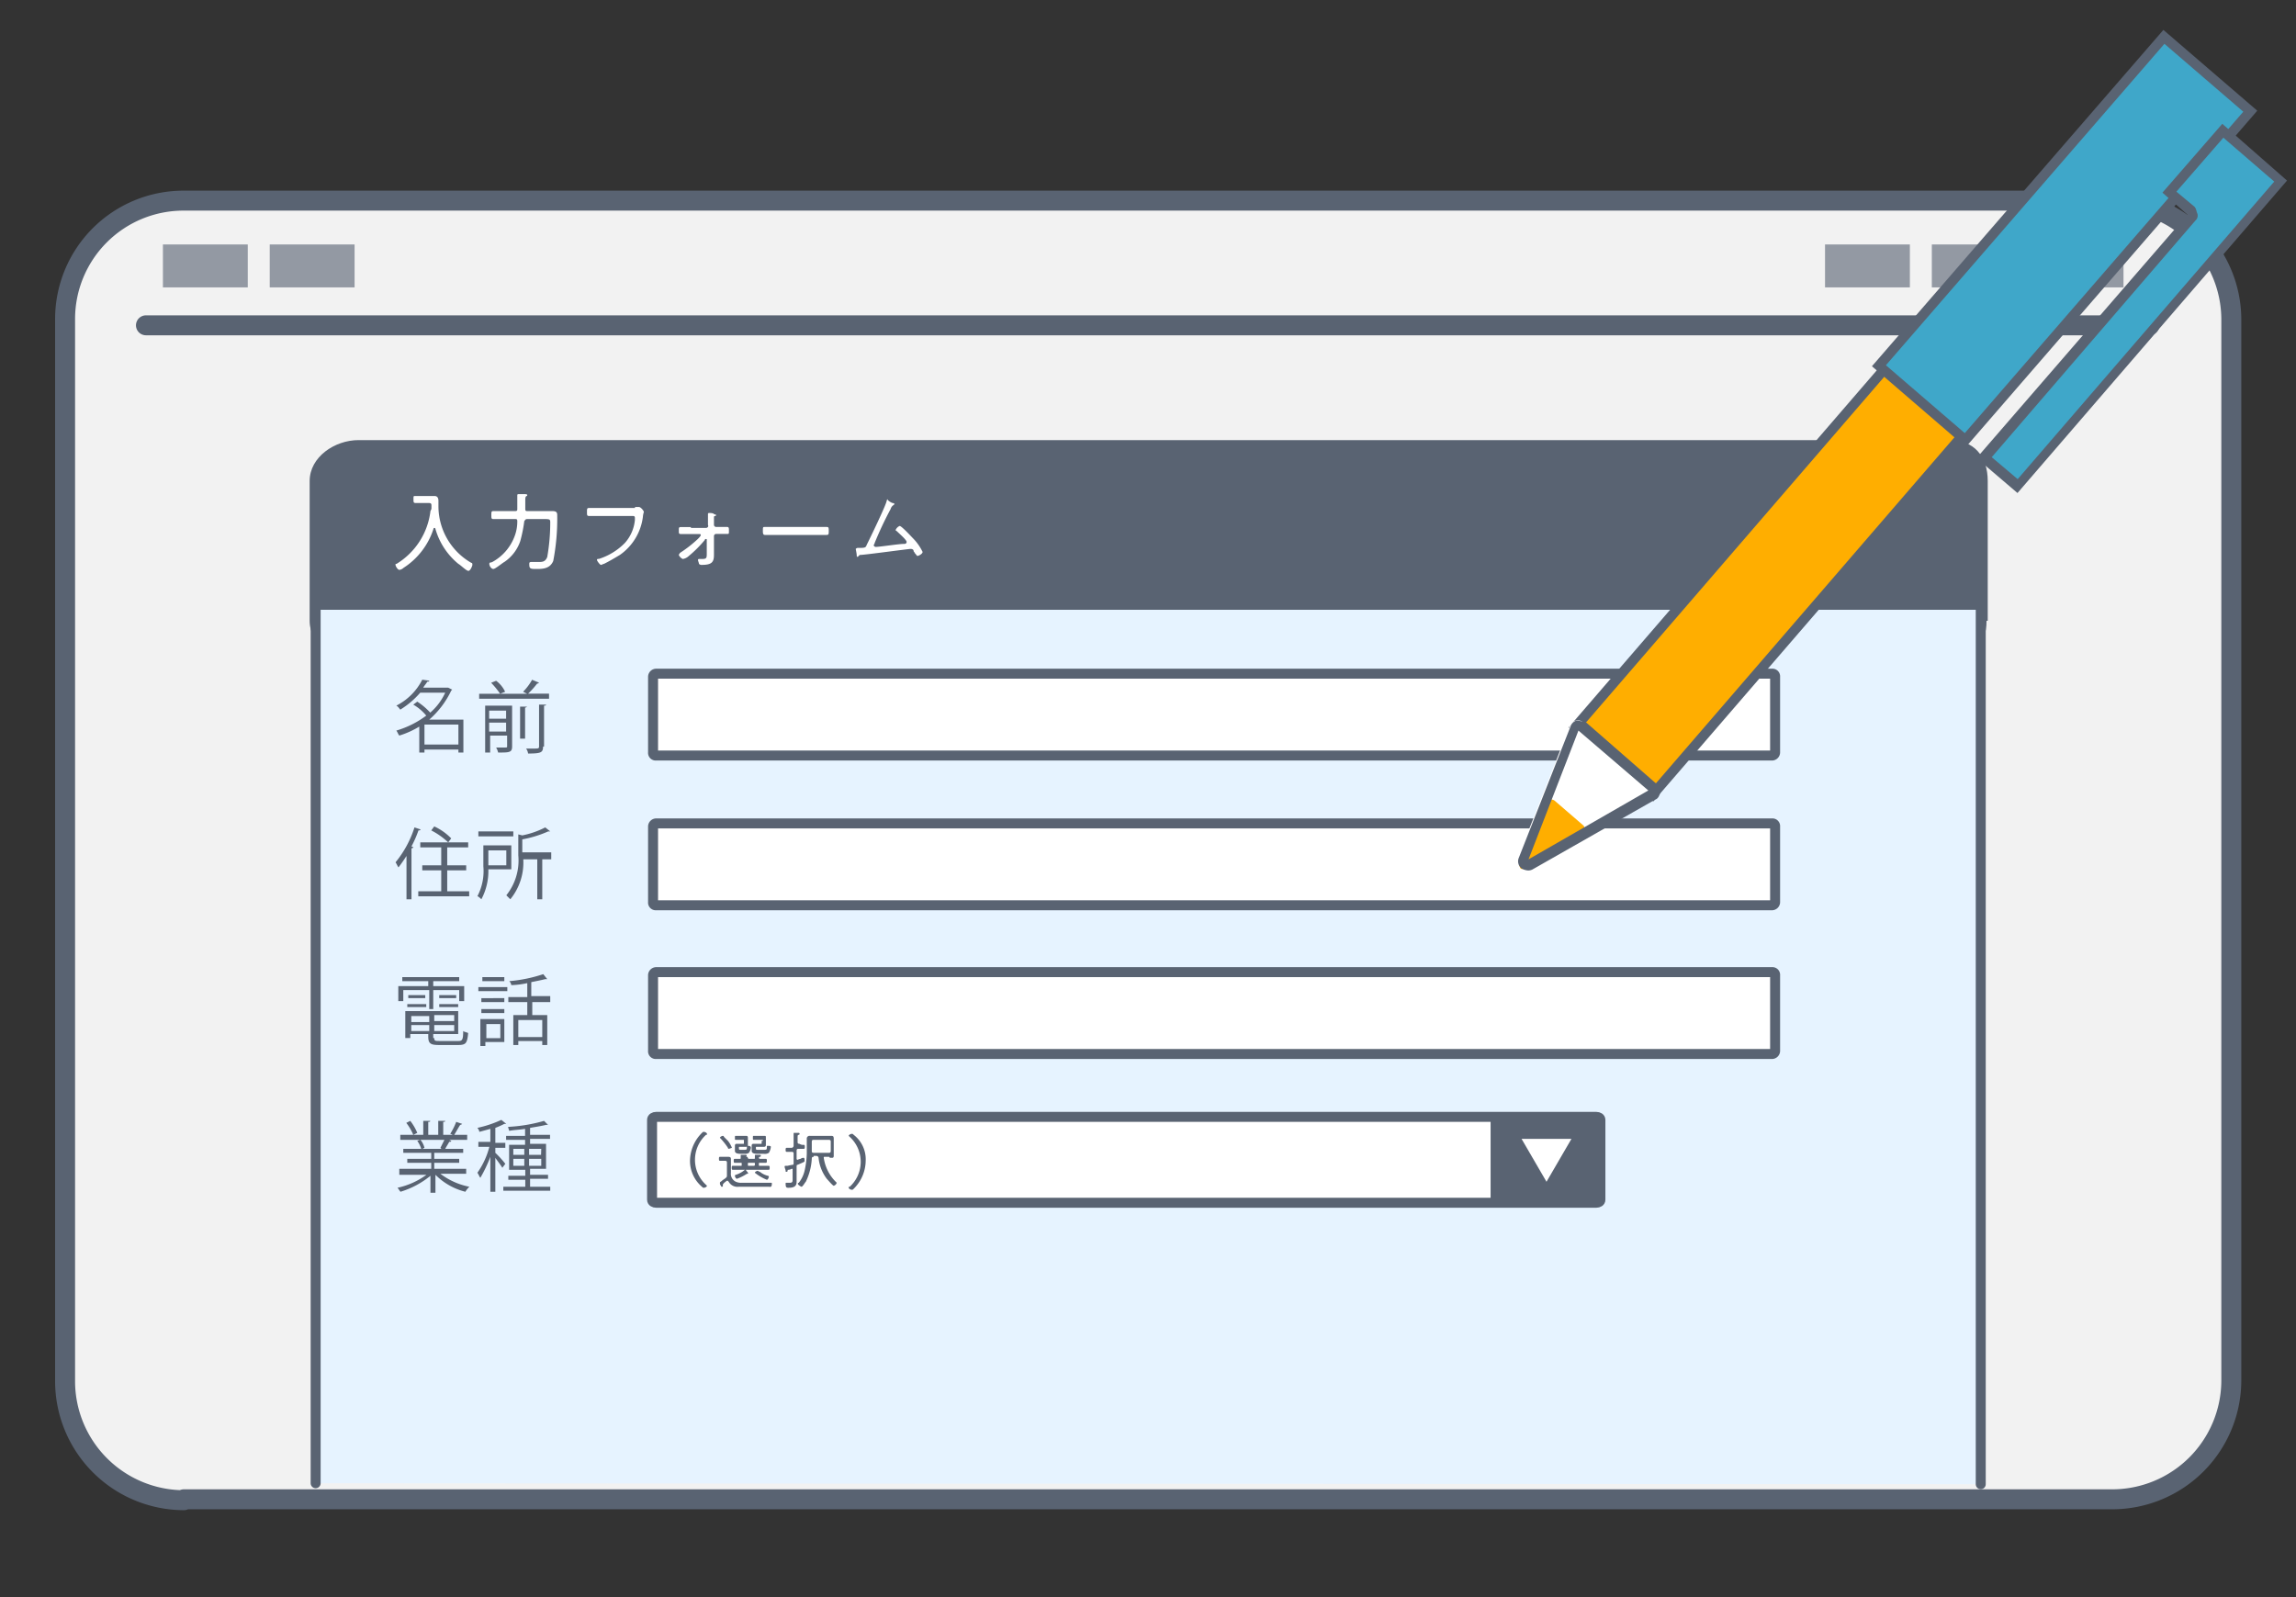
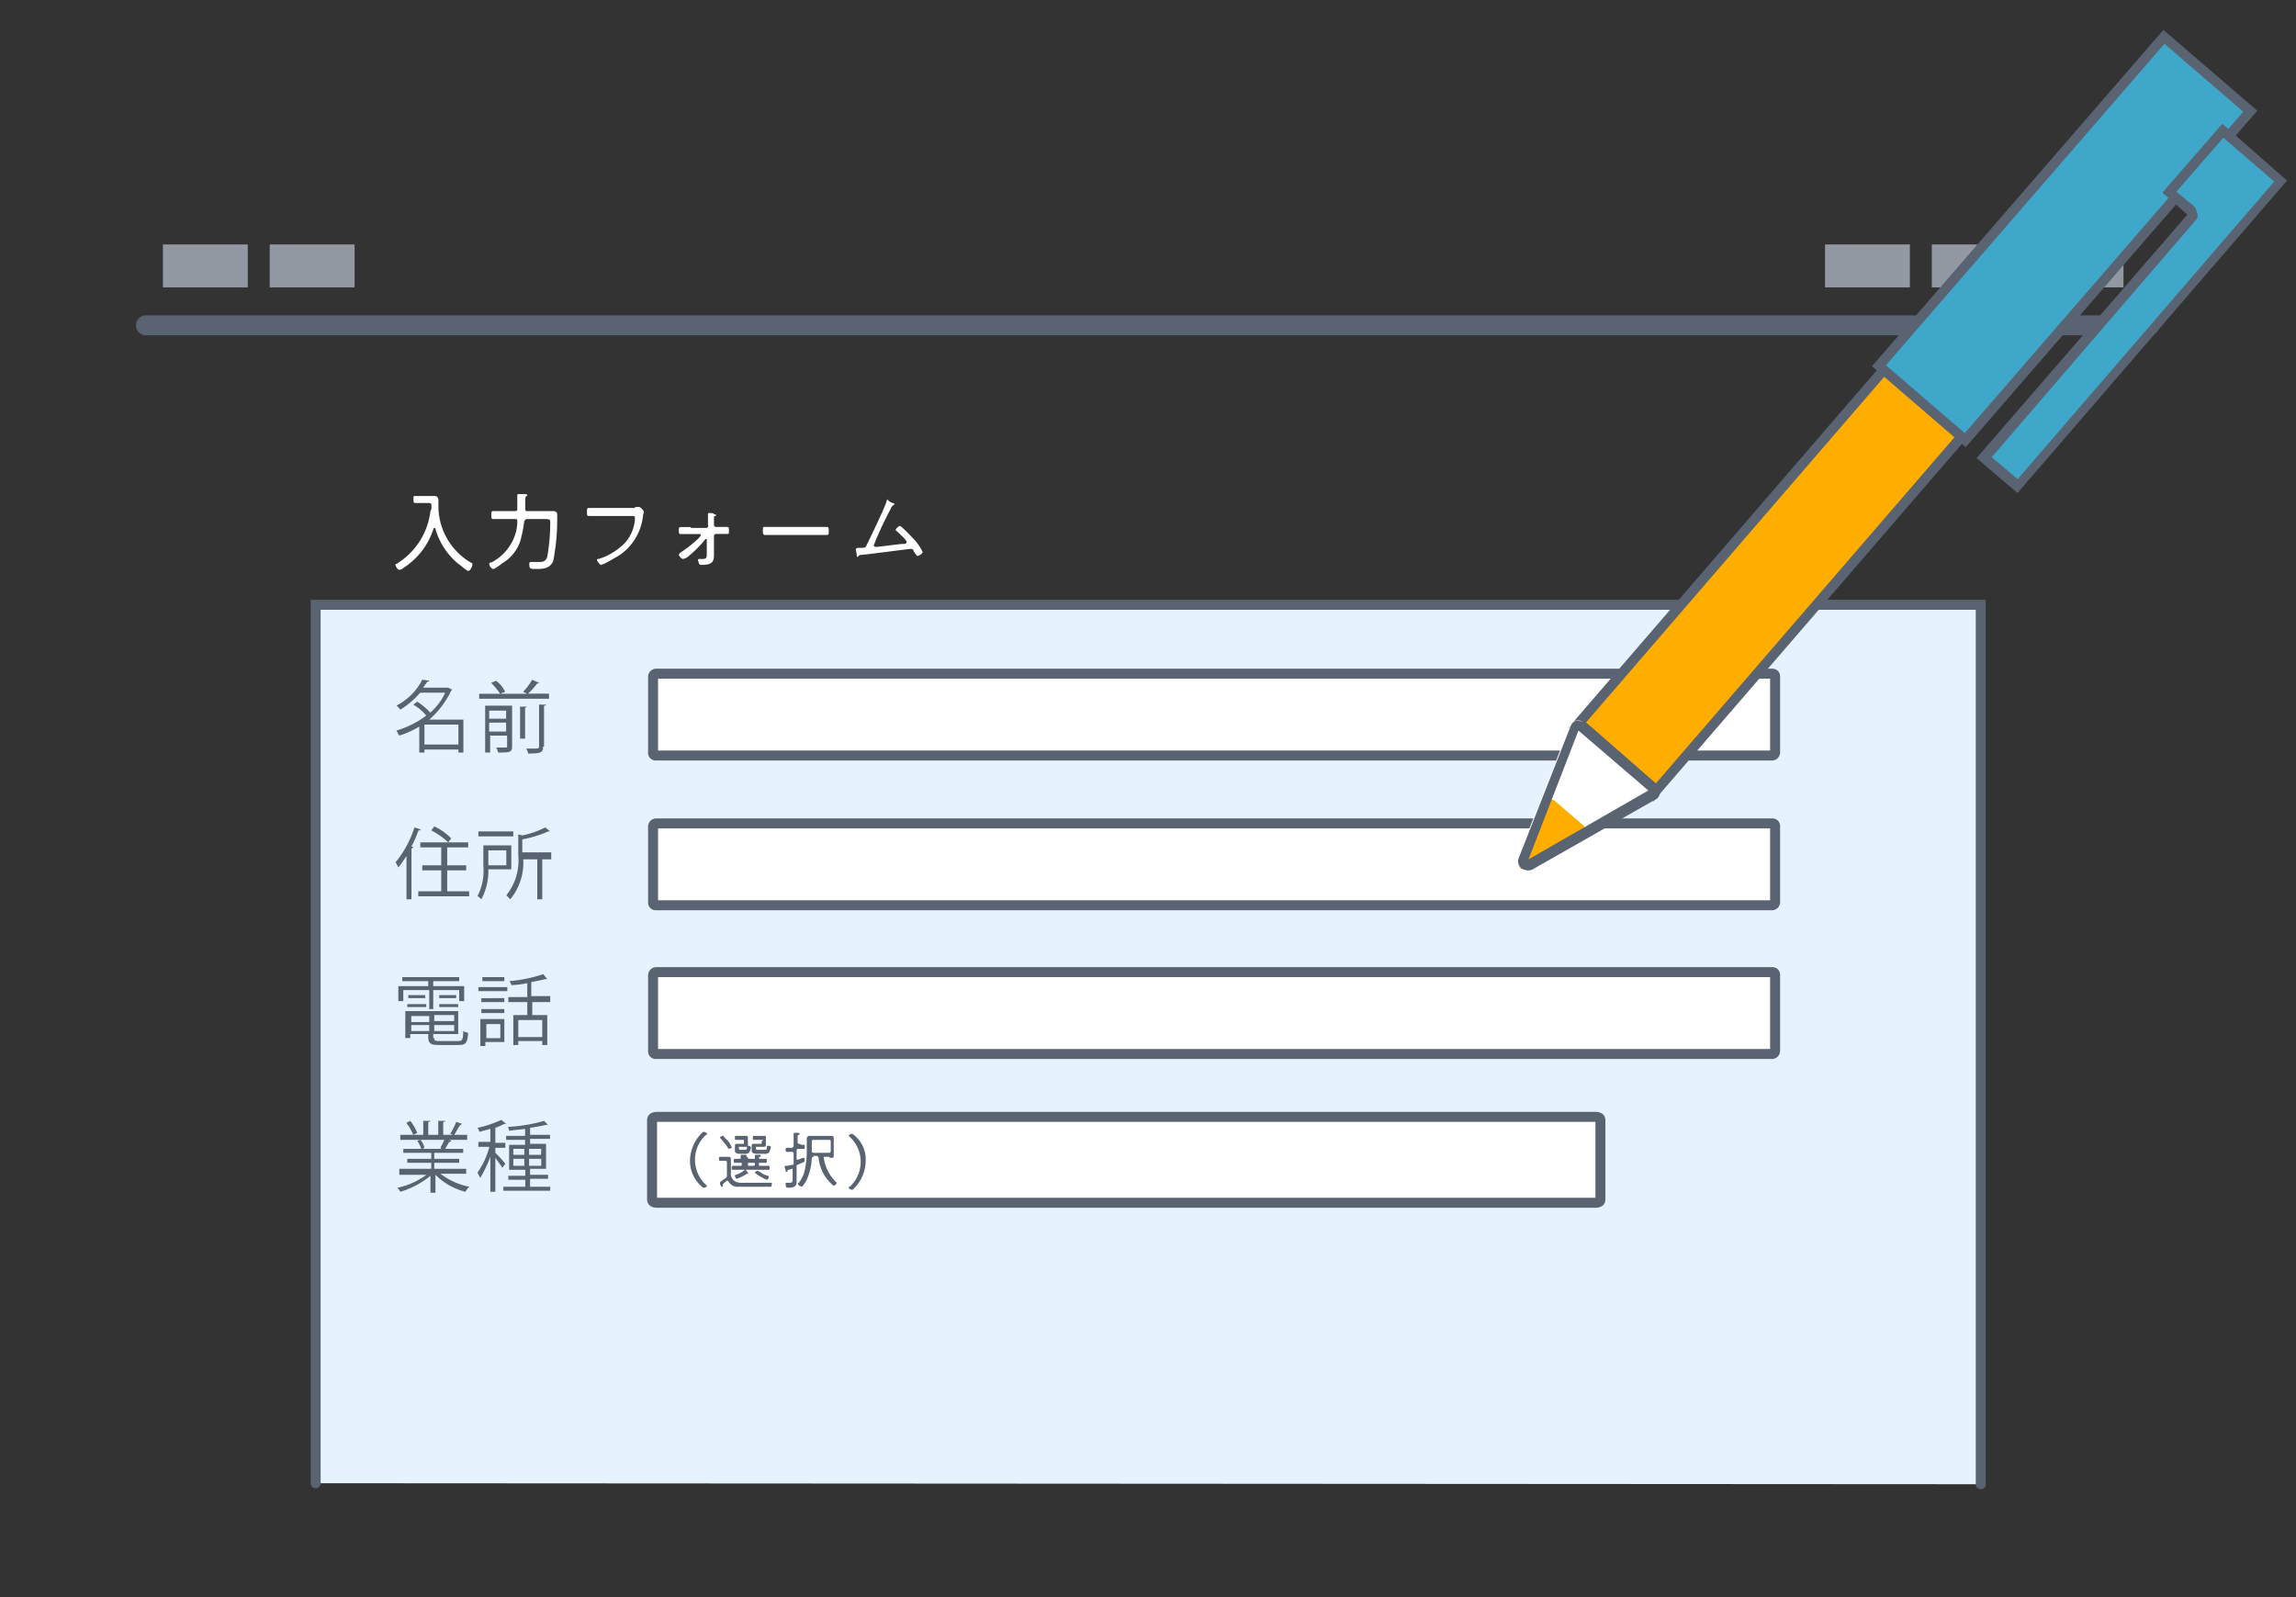
<svg xmlns="http://www.w3.org/2000/svg" viewBox="0 0 230 160">
  <rect x="0" y="0" width="230" height="160" fill="#333333" stroke="none" />
  <defs>
    <style>.cls-1,.cls-4{fill:none;}.cls-2{fill:#f2f2f2;}.cls-2,.cls-4,.cls-6,.cls-8{stroke:#596372;}.cls-2,.cls-4,.cls-6{stroke-linecap:round;}.cls-2,.cls-4,.cls-8{stroke-linejoin:round;}.cls-2,.cls-4{stroke-width:2px;}.cls-3{fill:#9399a3;}.cls-5{fill:#596372;}.cls-6{fill:#e6f3ff;stroke-miterlimit:10;}.cls-7,.cls-8{fill:#fff;}.cls-9{fill:#ffae00;}.cls-10{fill:#3fa7c9;}</style>
  </defs>
  <g id="レイヤー_2" data-name="レイヤー 2">
    <g id="レイヤー_1-2" data-name="レイヤー 1">
      <rect class="cls-1" width="230" height="160" />
-       <path class="cls-2" d="M18.42,150.29a11.93,11.93,0,0,1-11.9-11.9V32a11.86,11.86,0,0,1,11.9-11.9h193.2A11.93,11.93,0,0,1,223.52,32v106.3a11.93,11.93,0,0,1-11.9,11.9H18.42Z" />
      <rect class="cls-3" x="204.22" y="24.49" width="8.5" height="4.3" />
      <rect class="cls-3" x="193.52" y="24.49" width="8.5" height="4.3" />
      <rect class="cls-3" x="182.82" y="24.49" width="8.5" height="4.3" />
      <rect class="cls-3" x="27.02" y="24.49" width="8.5" height="4.3" />
      <rect class="cls-3" x="16.32" y="24.49" width="8.5" height="4.3" />
      <line class="cls-4" x1="14.62" y1="32.59" x2="215.32" y2="32.59" />
-       <path class="cls-5" d="M199,62.19c0,2.4-1.4,4.1-3.8,4.1H35.92c-2.4,0-4.9-1.7-4.9-4.1v-14c0-2.4,2.5-4.1,4.9-4.1h159.4c2.4,0,3.8,1.6,3.8,4.1v14Z" />
      <polyline class="cls-6" points="31.62 148.59 31.62 60.59 198.42 60.59 198.42 148.69" />
      <path class="cls-7" d="M43.22,50.89h0v-.2c0-.2,0-.3-.3-.3h-1.3c-.2,0-.2-.1-.2-.4s0-.3.2-.3h1.9c.3,0,.4.2.4.5v.5a6.55,6.55,0,0,0,3.3,5.7c.1,0,.1.1.1.2s-.2.6-.4.6-.8-.6-1-.7a7,7,0,0,1-2.3-3.5.1.1,0,1,0-.2,0,7.29,7.29,0,0,1-3,3.9.76.76,0,0,1-.4.2c-.2,0-.4-.4-.4-.5s0-.1.1-.1a7.17,7.17,0,0,0,3.4-5.3C43.22,51,43.22,51,43.22,50.89Z" />
      <path class="cls-7" d="M52.62,51c0,.2.1.2.2.2h2.5c.5,0,.5.2.5.5a22.17,22.17,0,0,1-.4,4.5c-.3.7-.9.8-1.6.8s-.8,0-.8-.5c0-.1,0-.2.2-.2h.7c.4,0,.7,0,.9-.5a19.83,19.83,0,0,0,.3-3.5c0-.3-.1-.3-.7-.3h-1.6c-.2,0-.2.1-.3.2a14.16,14.16,0,0,1-.4,2,4.12,4.12,0,0,1-1.6,2.1c-.2.1-.9.7-1.1.7s-.4-.3-.4-.5.1-.1.3-.2a4.88,4.88,0,0,0,2.2-2.5,4.15,4.15,0,0,0,.3-1.6c0-.2-.1-.2-.2-.2h-2.2c-.2,0-.2-.1-.2-.4s0-.4.2-.4h2.2c.2,0,.2-.1.2-.2v-1.4c0-.1.1-.1.2-.1h.4c.2,0,.4,0,.4.1a.1.1,0,0,1-.1.1c-.1.1-.1.2-.1.5Z" />
      <path class="cls-7" d="M63.62,50.79H64c.2,0,.5.4.5.5a2,2,0,0,0-.1.5,5.49,5.49,0,0,1-2.3,3.8c-.5.3-1,.6-1.6.9-.1,0-.2.1-.3.1s-.4-.4-.4-.5.1-.1.2-.1a6.33,6.33,0,0,0,2.6-1.6,4,4,0,0,0,1-2.3v-.2c0-.2-.1-.2-.3-.2H59c-.2,0-.2-.1-.2-.4s0-.4.2-.4h4.6Z" />
      <path class="cls-7" d="M69.22,52.89h1.5c.1,0,.3-.1.2-.3v-1.1a.1.1,0,0,1,.1-.1c.1,0,.4,0,.5.1s.2,0,.2.1,0,.1-.1.1-.1.1-.1.2v.7a.22.22,0,0,0,.2.2h1.1c.2,0,.2.1.2.4s0,.3-.2.3h-1.1a.22.22,0,0,0-.2.2v1.9c0,.7-.2,1-1.2,1a.37.37,0,0,1-.3-.1c0-.1-.1-.3-.1-.4A.1.1,0,0,1,70,56h.3c.5,0,.5-.1.5-.6v-1.3c0-.1,0-.1-.1-.1a.1.1,0,0,0-.1.1,12.09,12.09,0,0,1-1.6,1.6,1.14,1.14,0,0,1-.6.3.78.78,0,0,1-.4-.4c0-.1.1-.1.1-.2a12.38,12.38,0,0,0,1.8-1.4c.1-.1.3-.3.3-.4a.1.1,0,0,0-.1-.1h-1.9c-.2,0-.2-.1-.2-.3v-.1c0-.2,0-.3.2-.3h1Z" />
      <path class="cls-7" d="M81.82,52.79h1c.2,0,.2.1.2.4s0,.4-.2.4h-6.2c-.2,0-.2-.2-.2-.4,0-.4,0-.4.2-.4h5.2Z" />
      <path class="cls-7" d="M89.42,50.39a.35.35,0,0,1,.2.1l-.1.1a.68.68,0,0,0-.3.4,35.39,35.39,0,0,0-1.6,3.4.35.35,0,0,1-.1.2.22.22,0,0,0,.2.2c.4,0,2.3-.3,2.8-.3.1,0,.3,0,.3-.2s-.7-.8-.9-1-.2-.1-.2-.2a.78.78,0,0,1,.4-.4c.2,0,1.2,1.1,1.4,1.3a5.08,5.08,0,0,1,.9,1.3c0,.2-.4.4-.5.4s-.1-.1-.3-.3c0-.1-.1-.1-.1-.2s-.1-.2-.3-.2-4.6.6-5,.6c-.1,0-.1,0-.2.1l-.1.1c-.1,0-.1-.1-.1-.2s-.1-.6-.1-.6.1-.1.2-.1c.7,0,.8,0,.9-.3.3-.6,1.9-3.9,2-4.4a.35.35,0,0,1,.1-.2C88.82,50.09,89.32,50.39,89.42,50.39Z" />
      <path class="cls-8" d="M177.82,105.29a.32.32,0,0,1-.3.3H65.72a.27.27,0,0,1-.3-.3v-7.6a.32.32,0,0,1,.3-.3h111.8a.27.27,0,0,1,.3.3v7.6Z" />
      <path class="cls-8" d="M177.82,90.39a.32.32,0,0,1-.3.3H65.72a.27.27,0,0,1-.3-.3v-7.6a.32.32,0,0,1,.3-.3h111.8a.27.27,0,0,1,.3.3v7.6Z" />
      <path class="cls-8" d="M177.82,75.39a.32.32,0,0,1-.3.3H65.72a.27.27,0,0,1-.3-.3v-7.6a.32.32,0,0,1,.3-.3h111.8a.27.27,0,0,1,.3.3v7.6Z" />
      <path class="cls-5" d="M46.42,72.09v3.3h-.5v-.3h-3.4v.3H42v-2.6a8.82,8.82,0,0,1-2,.9c-.1-.1-.2-.4-.3-.5a9.39,9.39,0,0,0,3-1.5,4.73,4.73,0,0,0-1.3-1.1l.4-.3a6.89,6.89,0,0,1,1.3,1.1,5.85,5.85,0,0,0,1.5-2h-2.5a8.52,8.52,0,0,1-2,1.7c-.1-.1-.2-.3-.4-.4a5.88,5.88,0,0,0,2.6-2.6l.7.1c0,.1-.1.1-.2.1-.1.2-.3.4-.4.6h2.5l.4.2-.1.1a8.93,8.93,0,0,1-2.2,2.9Zm-3.9,2.5h3.4v-2h-3.4Z" />
      <path class="cls-5" d="M54,68.39a.35.35,0,0,1-.2.1,8.12,8.12,0,0,1-.9,1H55V70H48v-.5h2.1a8.7,8.7,0,0,0-.9-1.1l.5-.2a2.92,2.92,0,0,1,.9,1.1l-.5.2h2.7l-.4-.2a5.38,5.38,0,0,0,.9-1.2Zm-3,2.3h.3v4.1c0,.6-.3.6-1.4.6a1.69,1.69,0,0,0-.2-.5h.5c.6,0,.6,0,.6-.1v-1.1h-1.7v1.7h-.5v-4.7Zm-.3.5H49V72h1.7ZM49,73.29h1.7v-.9H49Zm3.1-2.5h.7a.35.35,0,0,1-.2.1V74h-.5Zm2.3,4c0,.6-.2.7-1.5.7a1.06,1.06,0,0,0-.2-.5h.8c.4,0,.5,0,.5-.2v-4.2h.7c0,.1-.1.1-.2.1v4.1Z" />
      <path class="cls-5" d="M40.82,85.59a14.63,14.63,0,0,1-.9,1.3c-.1-.1-.2-.4-.3-.5a10.59,10.59,0,0,0,1.9-3.5l.6.2c0,.1-.1.1-.2.1a11.11,11.11,0,0,1-.7,1.6l.2.1a.35.35,0,0,1-.2.1v5.1h-.5v-4.5Zm3.9,3.7H47v.5h-5.1v-.5h2.3v-2.1h-1.9v-.5h1.9v-1.8h-2.1v-.5h2.8a7.35,7.35,0,0,0-1.7-1.2l.3-.4a5.69,5.69,0,0,1,1.7,1.2l-.3.4h2v.5h-2.1v1.8h1.9v.5h-1.9v2.1Z" />
      <path class="cls-5" d="M51.22,87.09h-2.3a6,6,0,0,1-.7,3c-.1-.1-.3-.3-.4-.3a5.41,5.41,0,0,0,.6-3v-2.1h2.8Zm.2-3.8v.5h-3.5v-.5Zm-.7,1.9h-1.8v1.5h1.8Zm4.5.4v.5h-.9v4h-.5v-4h-1.4a5.81,5.81,0,0,1-1.3,4l-.4-.4a5.57,5.57,0,0,0,1.2-4v-2.1l.4.1a8.7,8.7,0,0,0,2.3-.8l.5.4h-.2a11.5,11.5,0,0,1-2.6.8v1.3h2.9Z" />
      <path class="cls-5" d="M43,101.09v-1.9h-2.6v1.1h-.5v-1.5h3v-.5h-2.6v-.4H46v.4h-2.6v.5h3.1v1.5H46v-1.1h-2.6v1.9Zm.5,2.9c0,.3.1.3.6.3h1.8c.4,0,.5-.1.5-1,.1.1.3.1.5.2-.1,1-.2,1.2-1,1.2H44c-.8,0-1.1-.1-1.1-.8v-.3h-1.8v.4h-.5v-2.7h5.3v2.3h-2.5v.4Zm-2.7-3.1v-.3h1.9v.3Zm.1-1.2h1.7v.3h-1.7Zm2.1,2.1h-1.8v.6H43Zm-1.8,1.5H43v-.6h-1.8Zm4.3-1v-.6h-2v.6Zm-2,1h2v-.6h-2Zm.5-3.6h1.7v.3H44Zm0,1.2v-.3h1.9v.3Z" />
      <path class="cls-5" d="M47.92,99.29v-.4h2.9v.4Zm2.6,2.8v2.3h-1.9v.4h-.5v-2.7Zm0-2.1v.4h-2.3V100Zm-2.3,1.5v-.4h2.3v.4Zm2.3-3.6v.4h-2.2v-.4Zm-.4,4.7h-1.4V104h1.4Zm5.1-2.2h-1.9v1.3h1.5v3h-.5v-.4h-2.4v.4h-.5v-3h1.4v-1.3h-1.9v-.5h1.9v-1.4a8.75,8.75,0,0,1-1.6.2.76.76,0,0,0-.2-.4,14.49,14.49,0,0,0,3.4-.7l.4.5h-.2c-.4.1-.9.2-1.4.3v1.4h1.9v.6Zm-.9,3.5v-1.7h-2.4v1.7Z" />
      <path class="cls-5" d="M46.82,117.59h-2.7a7,7,0,0,0,2.9,1.3,2.18,2.18,0,0,0-.4.5,6.38,6.38,0,0,1-3-1.7v1.8h-.5v-1.7a8.7,8.7,0,0,1-3,1.6c-.1-.1-.2-.3-.3-.4a7.62,7.62,0,0,0,2.9-1.3H40v-.6h3.2v-.6h-2.4v-.4h2.4v-.6h-2.8v-.4h1.8a3,3,0,0,0-.4-.8l.3-.1h-2v-.5h1.3a5.23,5.23,0,0,0-.7-1.2l.4-.2a5.23,5.23,0,0,1,.7,1.2l-.4.2h1v-1.4h.7c0,.1-.1.1-.2.1v1.3h1v-1.4h.7c0,.1-.1.1-.2.1v1.3h1c-.1,0-.2-.1-.3-.1a6.72,6.72,0,0,0,.6-1.2l.6.2a.35.35,0,0,1-.2.1c-.2.3-.4.7-.6,1h1.3v.5H45l.2.1c0,.1-.1.1-.2.1-.1.2-.3.5-.4.7h1.8v.4h-2.9v.6H46v.4h-2.5v.6h3.2v.5Zm-2.7-2.6.4-.8h-2.4a2,2,0,0,1,.4.8l-.2.1h1.9Z" />
      <path class="cls-5" d="M49.62,115.49a10,10,0,0,1,1,1.1l-.3.4c-.1-.2-.5-.7-.7-1v3.4h-.5v-3.5a13.9,13.9,0,0,1-1,2.1c-.1-.1-.2-.4-.3-.5a7.85,7.85,0,0,0,1.2-2.6h-1.1v-.5h1.2v-1.3l-1.1.3a.76.76,0,0,0-.2-.4,11.22,11.22,0,0,0,2.4-.8l.5.4h-.2a7.93,7.93,0,0,1-.9.4v1.5h1v.5h-1Zm3.4,3.4h2.1v.4h-4.7v-.4h2.2v-.7h-1.7v-.4h1.7v-.6H51v-2.5h1.6v-.5h-1.9v-.4h1.9v-.7c-.6.1-1.1.1-1.6.2,0-.1-.1-.3-.1-.4a15.8,15.8,0,0,0,3.6-.6l.4.4h-.2c-.4.1-1,.2-1.6.3v.7h2v.4h-2v.5h1.6v2.5h-1.6v.6h1.8v.4h-1.8v.8Zm-1.6-3.8v.6h1.1v-.6Zm0,1.7h1.1v-.7h-1.1Zm2.8-1.7H53v.6h1.2Zm0,1.7v-.7H53v.7Z" />
      <path class="cls-8" d="M160.32,120.19c0,.2-.2.3-.4.3H65.72c-.2,0-.4-.1-.4-.3v-8c0-.2.2-.3.4-.3h94.2c.2,0,.4.1.4.3Z" />
      <path class="cls-5" d="M69.12,116.29a4,4,0,0,1,1.2-2.8c.1-.1.1-.1.2-.1s.3.1.3.2,0,.1-.1.1a3.39,3.39,0,0,0,0,5l.1.1c0,.1-.2.2-.3.2s-.1,0-.2-.1A3.39,3.39,0,0,1,69.12,116.29Z" />
      <path class="cls-5" d="M72.42,118.79a.1.1,0,0,1-.2,0,.35.35,0,0,1-.1-.2v-.1c0-.1.1-.1.2-.2s.3-.2.4-.3.1-.1.1-.3v-1.2c0-.1,0-.2-.2-.2h-.5c-.1,0-.1-.1-.1-.2s0-.2.1-.2h.8c.3,0,.3.1.3.3v1.3a.87.87,0,0,0,.5.9,1.27,1.27,0,0,0,.6.1h2.9c.1,0,.1,0,.1.1,0,.4-.2.3-.3.3H74a1,1,0,0,1-1-.5l-.1-.1h-.1c-.1.1-.3.2-.4.4Zm.6-3.7a.1.1,0,0,1-.1-.1,7.05,7.05,0,0,0-.7-.9l-.1-.1c0-.1.2-.2.3-.2a.1.1,0,0,1,.1.1l.4.4a2.51,2.51,0,0,1,.4.7Zm1.9.9a.1.1,0,0,0,.1.1h.5c.1,0,.1,0,.1-.1v-.2c0-.1,0-.1.1-.1h.4a.1.1,0,0,1,0,.2.1.1,0,0,0-.1.1h0a.1.1,0,0,0,.1.1h.6c.1,0,.1.1.1.2s0,.2-.1.2h-.6c-.1,0-.1,0-.1.1v.1c0,.1,0,.1.1.1H77c.1,0,.1.1.1.2s0,.2-.1.2h-3.6c-.1,0-.1-.1-.1-.2s0-.2.1-.2h.8c.1,0,.1,0,.1-.1v-.1c0-.1,0-.1-.1-.1h-.6c-.1,0-.1-.1-.1-.2s0-.2.1-.2h.5c.1,0,.1,0,.1-.1v-.2c0-.1,0-.1.1-.1h.3c.1,0,.2,0,.2.1a.1.1,0,0,1-.1.1c.2,0,.2,0,.2.1Zm-.4-1.7c0-.1,0-.1-.1-.1h-.7c-.1,0-.1,0-.1-.2s0-.2.1-.2h1c.1,0,.2,0,.2.2v.7c0,.2-.1.2-.3.2h-.5c-.1,0-.1,0-.1.1h0c0,.2,0,.2.3.2h.1c.4,0,.4,0,.4-.3,0-.1,0-.1.1-.1s.3,0,.3.2a1.06,1.06,0,0,1-.2.5.6.6,0,0,1-.4.1h-.3c-.3,0-.7,0-.7-.3v-.5c0-.2.1-.2.2-.2h.6c.1,0,.1,0,.1-.1Zm.4,3.3h-.1a4.67,4.67,0,0,1-1,.5c-.1,0-.2-.2-.2-.3a.1.1,0,0,1,.1-.1,2.62,2.62,0,0,0,.9-.5h.1c0,.1.3.3.2.4Zm.1-1.1c-.1,0-.1,0-.1.1v.1c0,.1,0,.1.1.1h.5a.1.1,0,0,0,.1-.1v-.1c0-.1,0-.1-.1-.1Zm1.4-2.2c0-.1,0-.1-.1-.1h-.8c-.1,0-.1,0-.1-.2s0-.2.1-.2h1c.2,0,.2,0,.2.2v.7c0,.2-.1.2-.3.2h-.6c-.1,0-.1,0-.1.1h0c0,.2,0,.2.3.2h.4c.4,0,.4,0,.4-.3,0-.1,0-.1.1-.1s.3,0,.3.1a1.42,1.42,0,0,1-.2.6.75.75,0,0,1-.5.1H76c-.3,0-.7,0-.7-.3v-.5c0-.2.1-.2.2-.2h.7c.1,0,.1,0,.1-.1v-.2Zm.4,3.9a4.73,4.73,0,0,1-1.2-.7c0-.1.2-.2.3-.2a.35.35,0,0,0,.2.1,2,2,0,0,0,.8.4.1.1,0,0,1,.1.1C77,118,76.92,118.19,76.82,118.19Z" />
      <path class="cls-5" d="M80.52,114.69c.1,0,.1.1.1.2s0,.2-.1.2H80c-.1,0-.2,0-.2.2v.8a.1.1,0,0,0,.1.1,1,1,0,0,1,.3-.1.49.49,0,0,1,.3-.1c.1,0,.1.2.1.3s0,.1-.7.4c-.1,0-.1.1-.1.2v1.5c0,.4-.2.6-.8.6-.2,0-.3,0-.3-.4,0-.1,0-.1.1-.1h.3c.3,0,.3-.1.3-.4v-.9c0-.1,0-.1-.1-.1h0a.77.77,0,0,1-.3.1c-.1,0-.1,0-.1.1a.1.1,0,0,1-.1.1c-.1,0-.1,0-.1-.1s-.1-.3-.1-.4,0-.1.3-.1a4.33,4.33,0,0,1,.5-.1c.1,0,.1-.1.1-.2v-.9c0-.1,0-.2-.2-.2h-.5c-.1,0-.1-.1-.1-.2s0-.2.1-.2h.5a.22.22,0,0,0,.2-.2v-1.2c0-.1,0-.1.1-.1H80a.1.1,0,0,1,0,.2c-.1,0-.1.1-.1.3v.4c0,.1,0,.2.2.2A.6.6,0,0,0,80.52,114.69Zm1,1.2c-.1,0-.2,0-.2.2a6,6,0,0,1-.6,2.3c-.1.1-.2.3-.3.4l-.1.1c-.1,0-.4-.2-.4-.3a.1.1,0,0,1,.1-.1,3.1,3.1,0,0,0,.6-1.3,8.75,8.75,0,0,0,.2-1.6v-1.5a.27.27,0,0,1,.3-.3h2.1c.2,0,.3,0,.3.3v1.7c0,.2-.1.2-.2.2h-.2a.1.1,0,0,0-.1-.1h-.4c-.1,0-.1,0-.1.1h0a4.24,4.24,0,0,0,1.2,2.4l.1.1a.45.45,0,0,1-.3.3c-.1,0-.6-.6-.7-.7A4.19,4.19,0,0,1,82,116a.22.22,0,0,0-.2-.2h-.3Zm1.5-.4c.1,0,.2,0,.2-.2v-.9c0-.1,0-.2-.2-.2h-1.5c-.1,0-.2,0-.2.2v.9c0,.1,0,.2.2.2Z" />
      <path class="cls-5" d="M86.72,116.29a4,4,0,0,1-1.2,2.8c-.1.1-.1.1-.2.1s-.3-.1-.3-.2,0-.1.1-.1a3.39,3.39,0,0,0,0-5l-.1-.1c0-.1.2-.2.3-.2s.1,0,.2.1A3.09,3.09,0,0,1,86.72,116.29Z" />
-       <path class="cls-5" d="M160.32,120.19c0,.2-.2.3-.4.3h-10.2c-.2,0-.4-.1-.4-.3v-8c0-.2.2-.3.4-.3h10.2c.2,0,.4.1.4.3Z" />
-       <path class="cls-7" d="M152.42,114.09h5l-2.5,4.3Z" />
      <rect class="cls-9" x="153.29" y="52.8" width="48.2" height="10.3" transform="translate(17.54 154.25) rotate(-49.16)" />
      <path class="cls-5" d="M189.32,37.09l7,6.1-30.8,35.7-7-6.1,30.8-35.7m-.1-1.4-32.1,37.2,8.5,7.4,32.1-37.2-8.5-7.4Z" />
      <rect class="cls-10" x="185.01" y="18.23" width="43.6" height="11.4" transform="translate(53.45 164.73) rotate(-49.16)" />
      <path class="cls-5" d="M216.82,4.39l7.9,6.8-27.9,32.2-7.9-6.8,27.9-32.2m-.1-1.4-29.2,33.7,9.4,8.1,29.2-33.7L216.72,3Z" />
      <path class="cls-10" d="M198.82,45.79l20.7-24c.1-.1.1-.2.1-.4s-.1-.3-.2-.3l-2.2-1.9,5.3-6.1,5.9,5.1L202,48.69Z" />
      <path class="cls-5" d="M222.72,13.79l5.1,4.4L202.12,48l-2.6-2.2,20.4-23.7a.66.66,0,0,0,.2-.7c-.1-.2-.1-.5-.3-.7l-1.8-1.5,4.7-5.4m-.1-1.4-6,6.9,2.5,2.2L198,45.89l4.1,3.5,27-31.3-6.5-5.7Z" />
      <path class="cls-7" d="M152.32,87a1,1,0,0,1-.3-1l5.2-13.2a.9.9,0,0,1,.6-.6.78.78,0,0,1,.8.2l7.1,6.2a1.14,1.14,0,0,1,.3.8.75.75,0,0,1-.5.7l-12.1,7A.9.9,0,0,1,152.32,87Z" />
      <path class="cls-9" d="M152.32,87a.75.75,0,0,1-.1-.5l2.8-6.1.3-.3a.6.6,0,0,1,.4.1l2.9,2.5a.37.37,0,0,1,.1.3c0,.1-.1.3-.2.3l-5.6,3.6C152.62,87.09,152.42,87.09,152.32,87Z" />
      <path class="cls-5" d="M158.12,73.19l7,6-12,6.9,5-12.9m0-1h-.2a.9.9,0,0,0-.6.6L152.12,86a.91.91,0,0,0,.3,1,1.42,1.42,0,0,0,.6.2.9.9,0,0,0,.5-.1l12.3-7c.3-.1.4-.4.5-.7a1.14,1.14,0,0,0-.3-.8l-7.1-6.2a4.5,4.5,0,0,0-.8-.2Z" />
    </g>
  </g>
</svg>